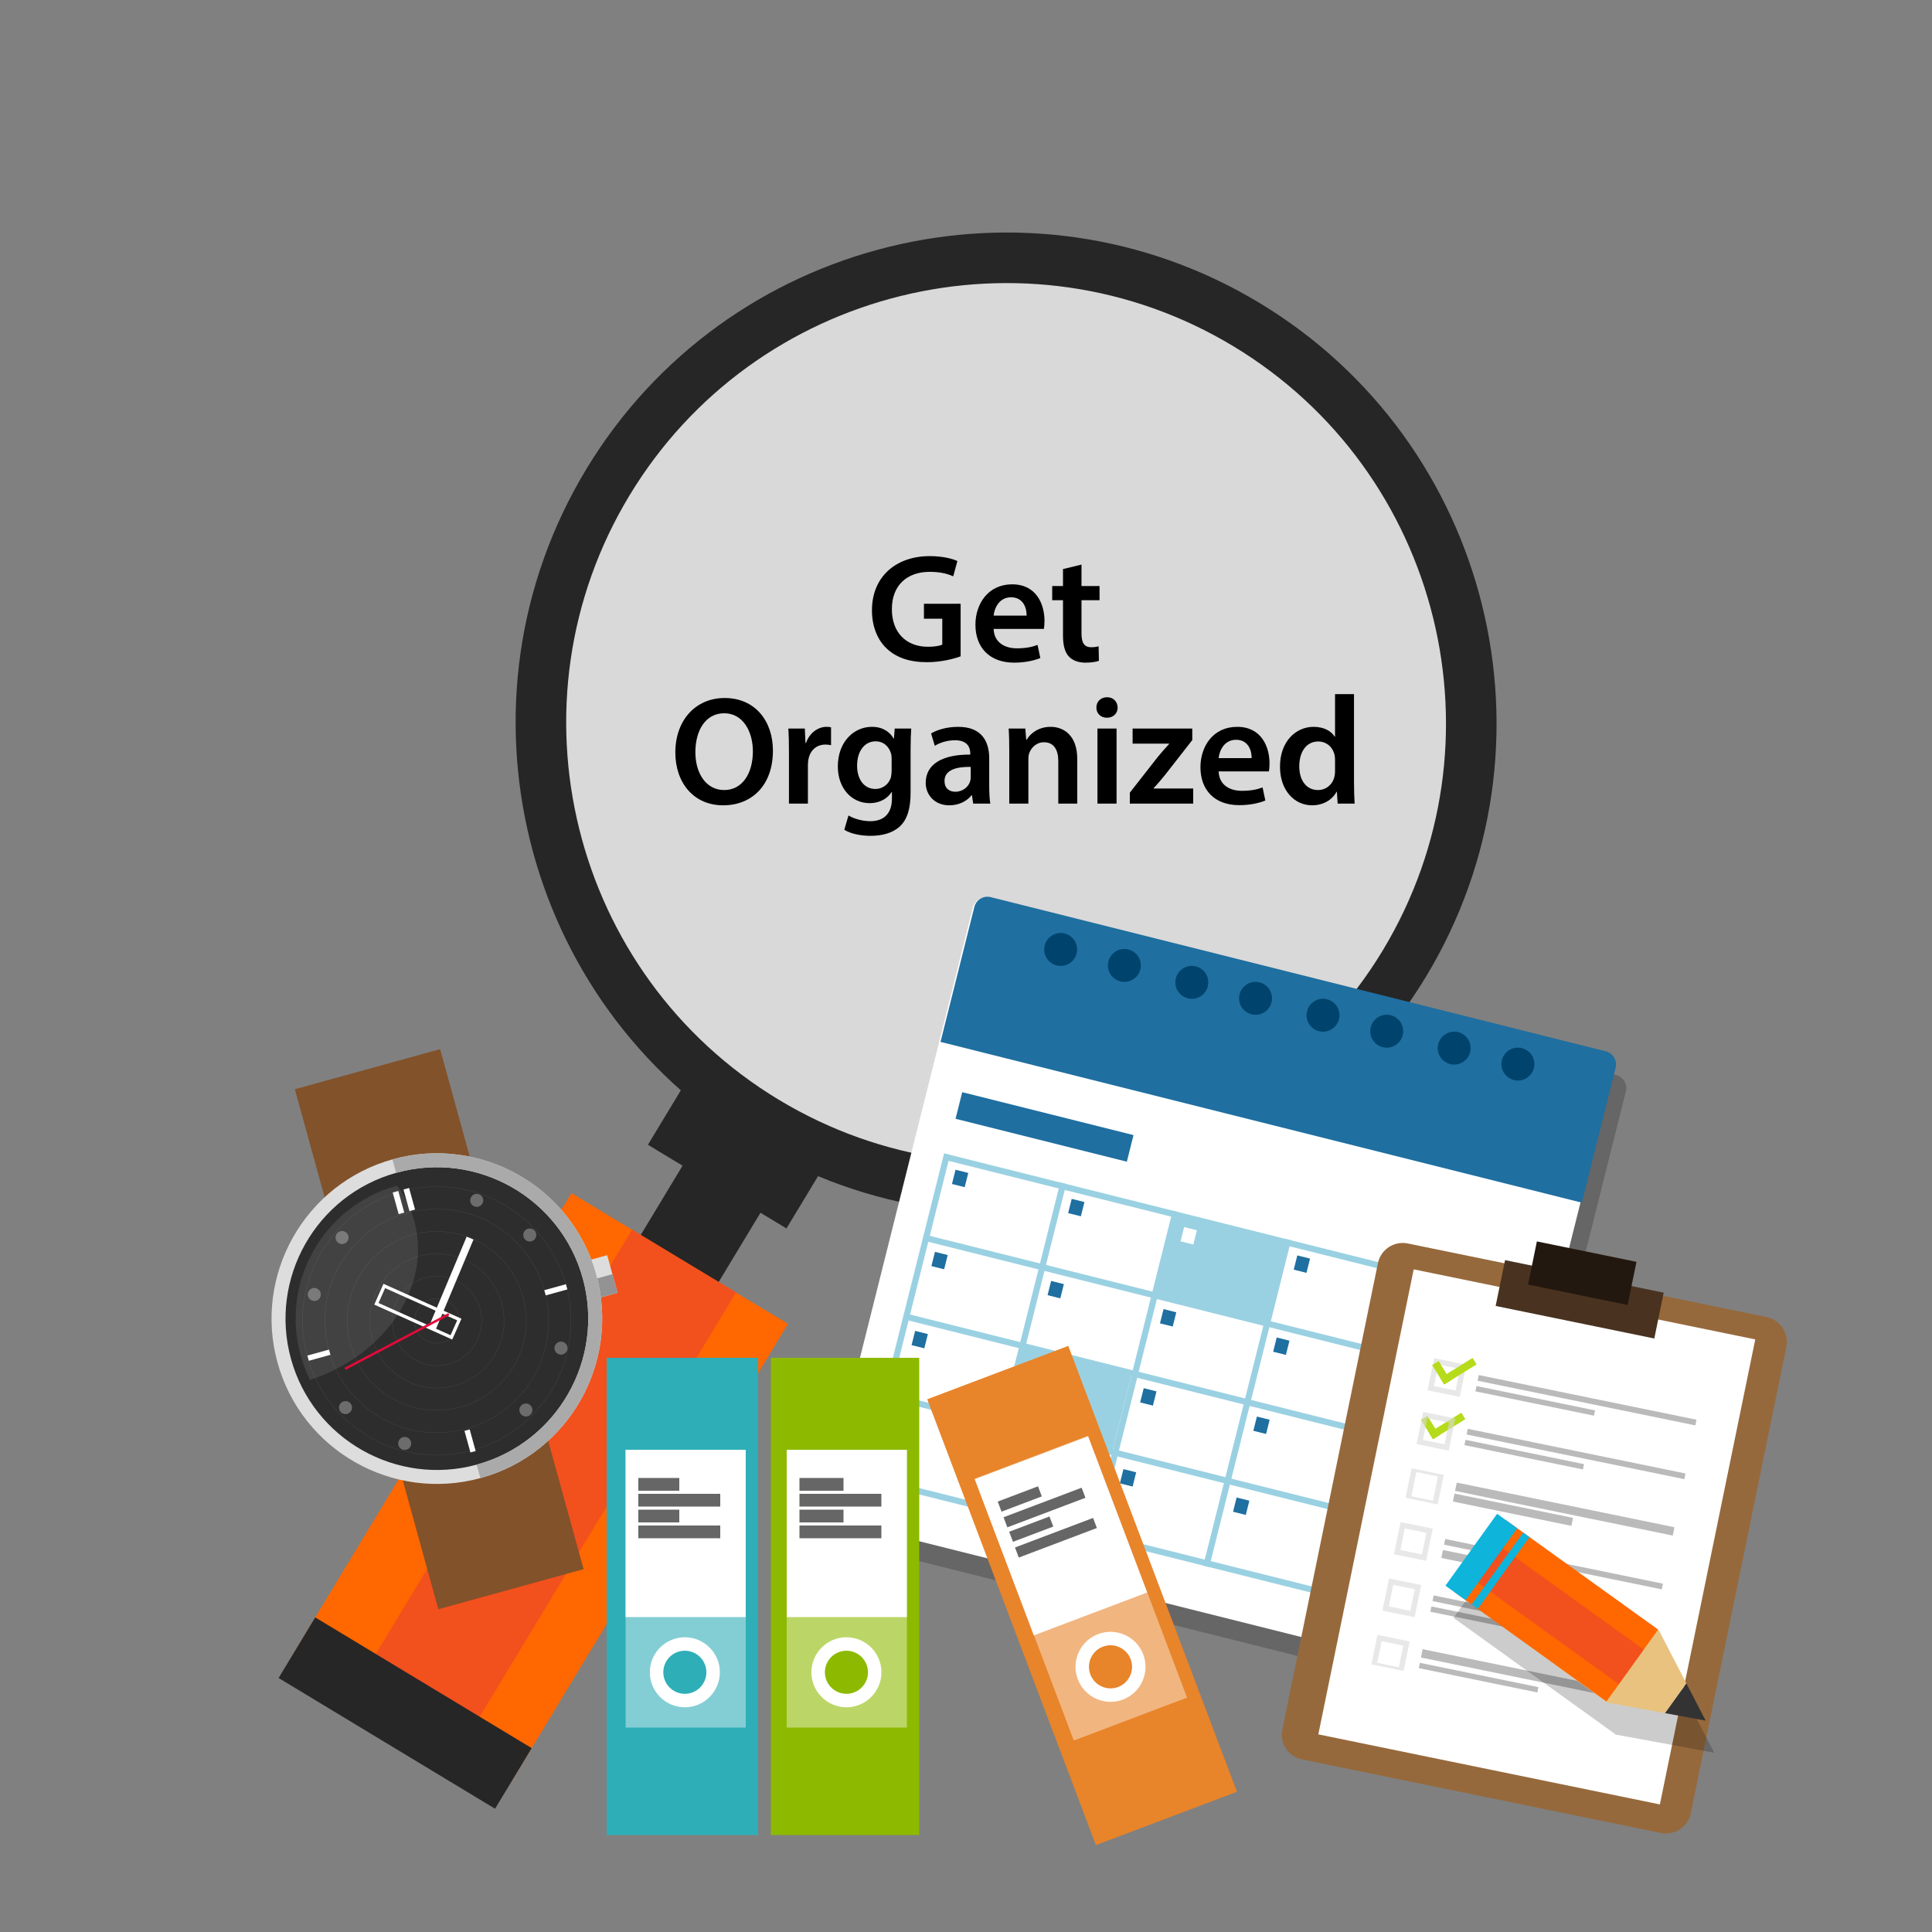
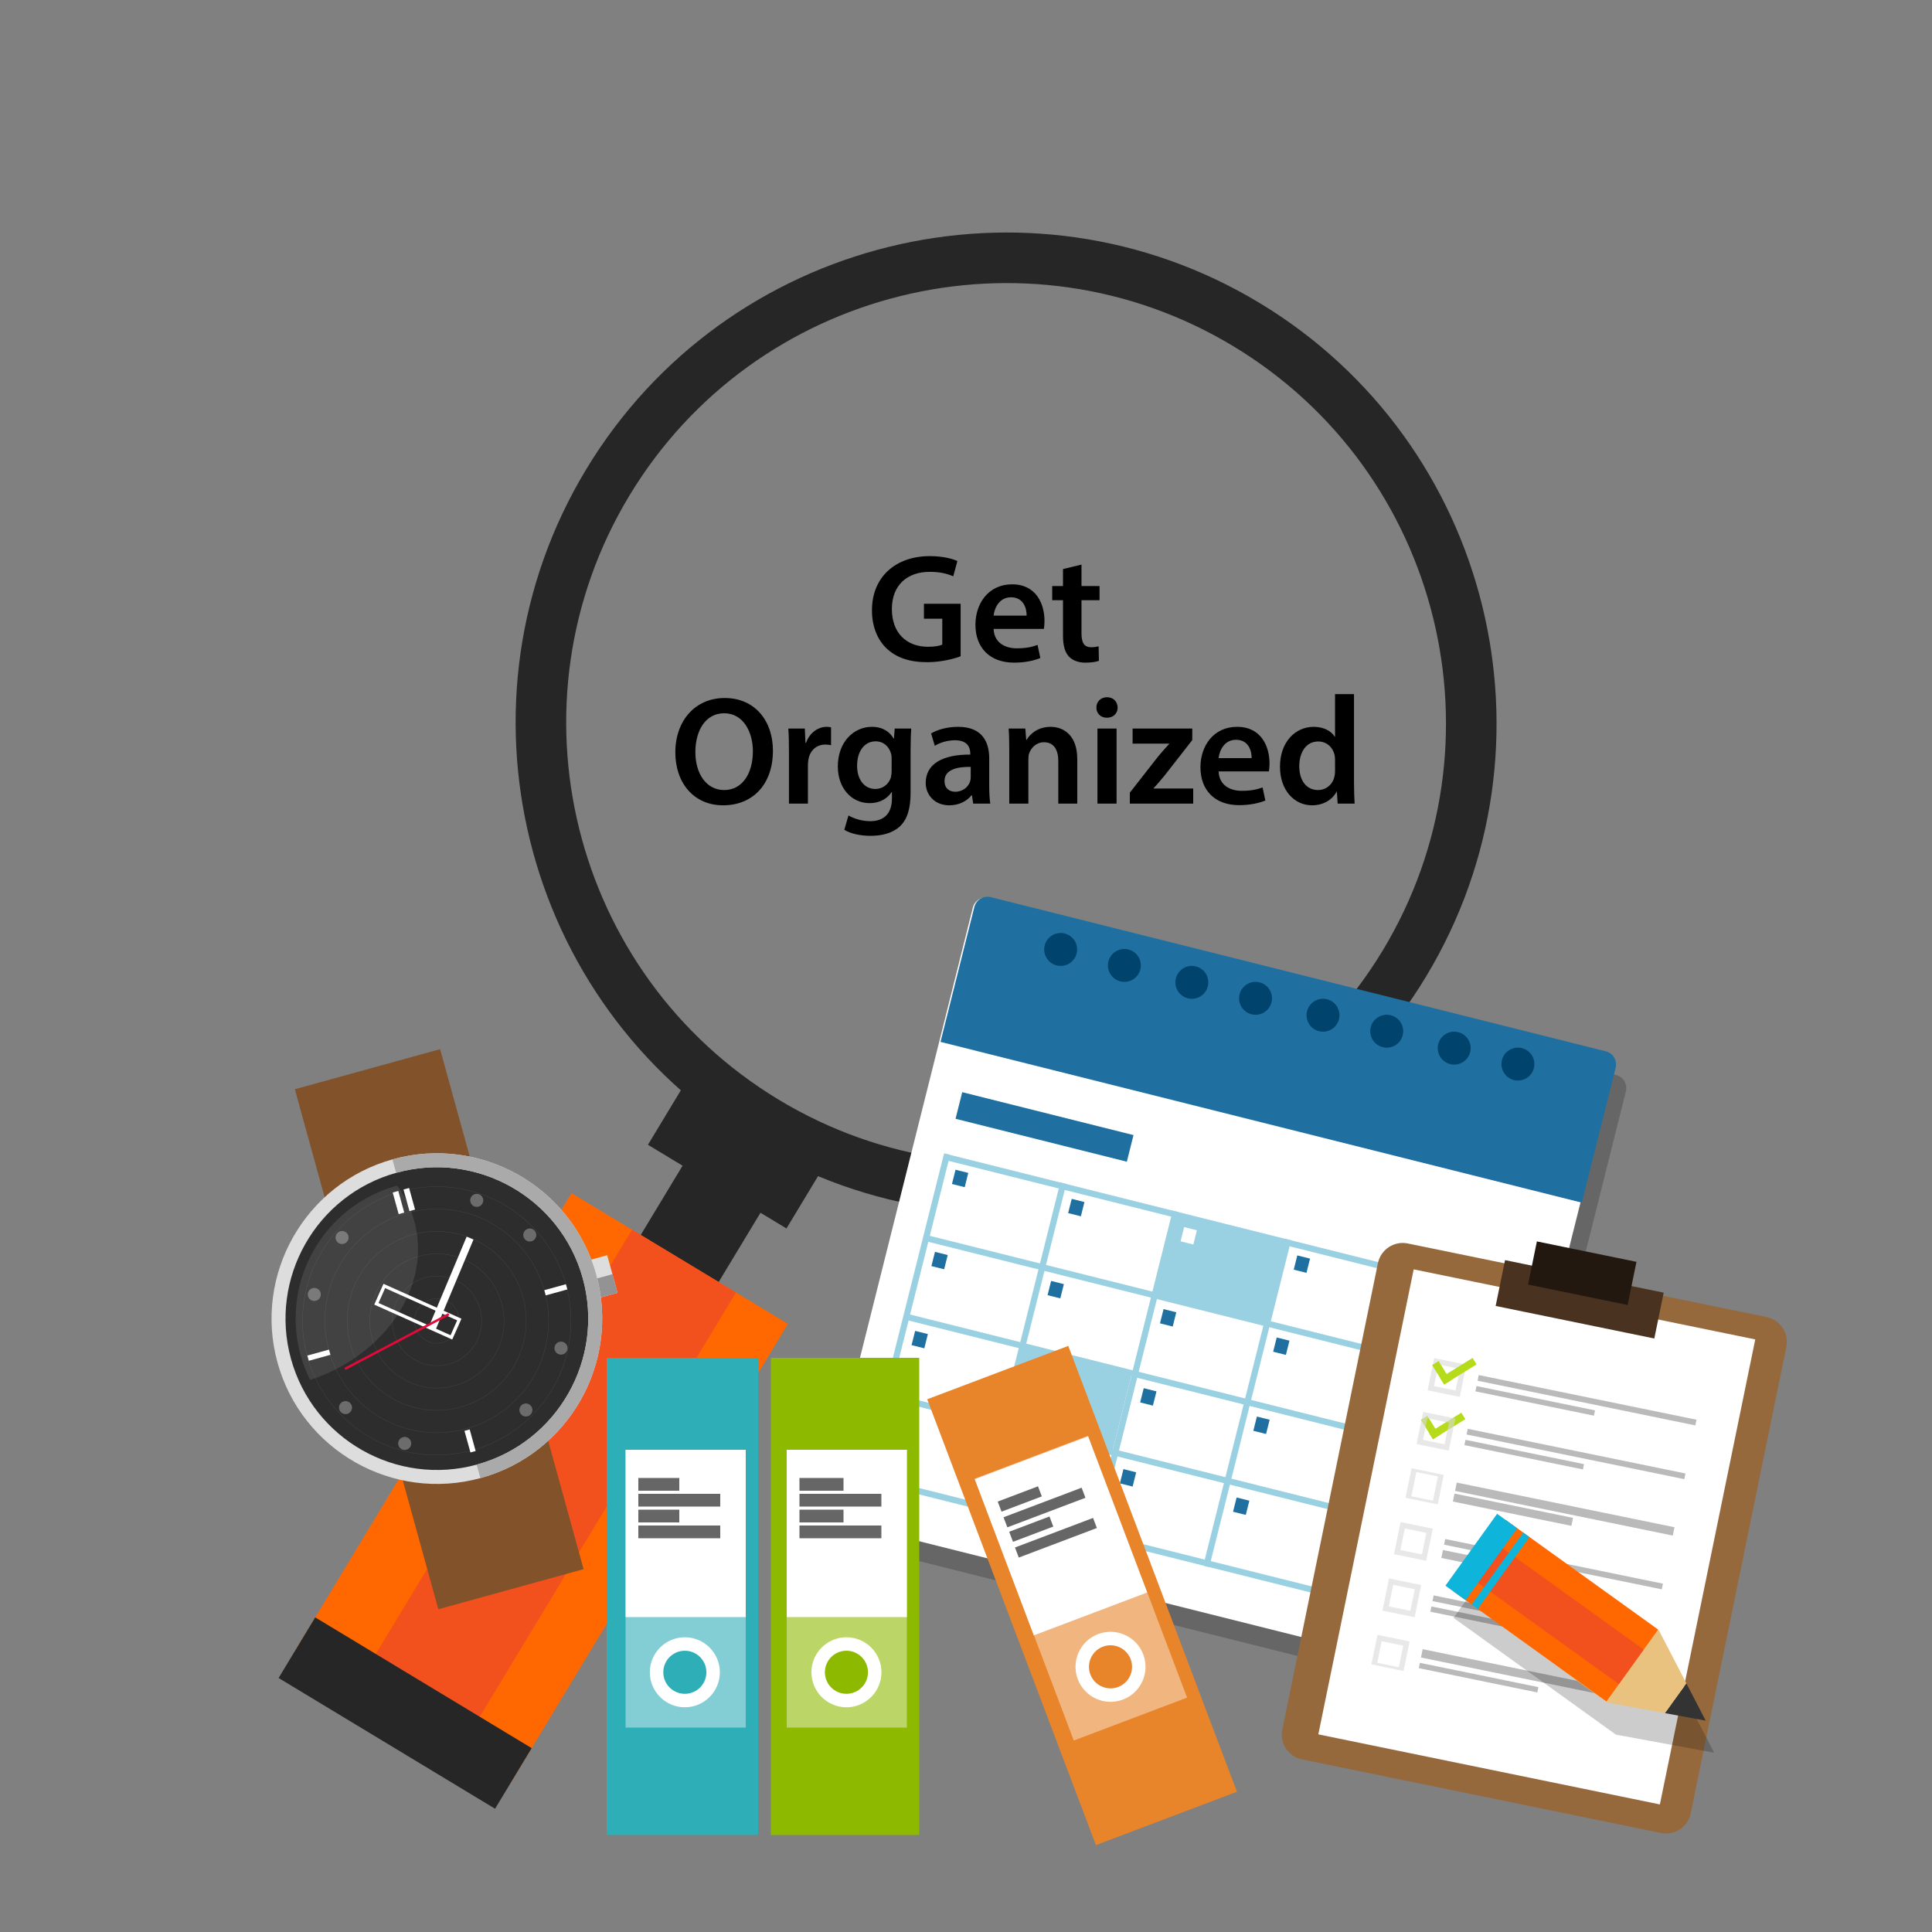
<svg xmlns="http://www.w3.org/2000/svg" version="1.1" x="0px" y="0px" viewBox="0 0 5000 5000" style="enable-background:new 0 0 5000 5000;" xml:space="preserve">
  <rect x="0" y="0" width="5000" height="5000" fill="#808080" stroke="none" />
  <g id="objects">
-     <circle style="opacity:0.7;fill:#FFFFFF;" cx="2603.129" cy="1882.917" r="1237.837" />
    <g>
      <g>
        <path style="fill:#262626;" d="M1947.334,2957.844c-599.249-361.922-792.294-1143.912-430.33-1743.156     c361.926-599.253,1143.914-792.295,1743.164-430.35c599.243,361.937,792.294,1143.934,430.349,1743.155     C3328.549,3126.746,2546.584,3319.787,1947.334,2957.844z M3192.48,896.378C2655.024,571.737,1953.651,744.89,1629.006,1282.37     c-324.603,537.435-151.442,1238.806,385.992,1563.455c537.479,324.643,1238.871,151.48,1563.474-385.99     C3903.117,1922.354,3729.956,1220.98,3192.48,896.378z" />
      </g>
      <polygon style="fill:#262626;" points="1115.47,4550.303 913.793,4428.484 1847.67,2882.375 2049.331,3004.199   " />
      <polygon style="fill:#262626;" points="2035.355,3179.228 1676.846,2962.684 1771.568,2805.809 2130.097,3022.374   " />
      <rect x="706.665" y="3523.54" transform="matrix(0.517 -0.856 0.856 0.517 -2619.817 3058.615)" style="fill:#FF6700;" width="1387.404" height="654.438" />
      <polygon style="fill:#F2501D;" points="1187.355,4532.557 918.477,4370.124 1635.792,3182.555 1904.67,3344.965   " />
      <polygon style="fill:#262626;" points="1281.206,4680.985 721.021,4342.628 815.762,4185.75 1375.952,4524.143   " />
    </g>
    <path style="opacity:0.2;" d="M4182.335,2782.008l-1591.747-399.024c-18.75-4.701-37.76,6.688-42.461,25.438l-87.537,349.195   L2161.747,3949.73c-4.7,18.75,6.689,37.76,25.439,42.46l1591.748,399.024c18.75,4.7,37.76-6.688,42.461-25.438l298.842-1192.113   l87.538-349.195C4212.475,2805.718,4201.085,2786.708,4182.335,2782.008z" />
    <g>
      <path style="fill:#FFFFFF;" d="M3790.873,4306.578c-4.701,18.75-23.711,30.139-42.461,25.438l-1591.748-399.024    c-18.75-4.7-30.139-23.711-25.439-42.46l386.381-1541.309c4.7-18.75,23.71-30.139,42.46-25.439l1591.748,399.025    c18.749,4.7,30.139,23.71,25.438,42.46L3790.873,4306.578z" />
      <path style="fill:#1F6FA0;" d="M4093.715,3112.465l87.538-349.195c4.7-18.75-6.689-37.76-25.438-42.46l-1591.748-399.025    c-18.75-4.7-37.76,6.689-42.46,25.439l-87.538,349.195L4093.715,3112.465z" />
      <rect x="2668.13" y="2688.498" transform="matrix(0.243 -0.97 0.97 0.243 -783.229 4830.191)" style="fill:#1F6FA0;" width="71" height="457" />
      <rect x="3186.958" y="2413.421" transform="matrix(0.243 -0.97 0.97 0.243 -668.346 5507.272)" style="fill:#9AD1E2;" width="16" height="1537" />
      <rect x="3134.436" y="2622.938" transform="matrix(0.243 -0.97 0.97 0.243 -911.324 5614.899)" style="fill:#9AD1E2;" width="16" height="1537" />
      <rect x="3083.372" y="2826.635" transform="matrix(0.243 -0.97 0.97 0.243 -1147.556 5719.532)" style="fill:#9AD1E2;" width="16" height="1537" />
      <rect x="3032.309" y="3030.332" transform="matrix(0.243 -0.97 0.97 0.243 -1383.786 5824.167)" style="fill:#9AD1E2;" width="16" height="1537" />
      <rect x="2978.813" y="3243.729" transform="matrix(0.243 -0.97 0.97 0.243 -1631.266 5933.786)" style="fill:#9AD1E2;" width="16" height="1537" />
      <rect x="1909.451" y="3402.207" transform="matrix(0.243 -0.97 0.97 0.243 -1532.722 4856.038)" style="fill:#9AD1E2;" width="872" height="16" />
      <rect x="2210.146" y="3477.586" transform="matrix(0.243 -0.97 0.97 0.243 -1378.26 5204.758)" style="fill:#9AD1E2;" width="872" height="16" />
      <rect x="2501.143" y="3550.534" transform="matrix(0.243 -0.97 0.97 0.243 -1228.781 5542.23)" style="fill:#9AD1E2;" width="872" height="16" />
      <rect x="2792.139" y="3623.482" transform="matrix(0.243 -0.97 0.97 0.243 -1079.302 5879.703)" style="fill:#9AD1E2;" width="872" height="16" />
      <rect x="3083.135" y="3696.43" transform="matrix(0.243 -0.97 0.97 0.243 -929.823 6217.174)" style="fill:#9AD1E2;" width="872" height="16" />
      <rect x="3393.531" y="3774.24" transform="matrix(0.243 -0.97 0.97 0.243 -770.378 6577.144)" style="fill:#9AD1E2;" width="872" height="16" />
      <rect x="3052.773" y="3135.461" transform="matrix(0.243 -0.97 0.97 0.243 -789.639 5550.898)" style="fill:#9AD1E2;" width="219" height="291.999" />
      <rect x="2652.368" y="3478.391" transform="matrix(0.243 -0.97 0.97 0.243 -1425.312 5422.07)" style="fill:#9AD1E2;" width="219" height="292" />
      <rect x="2466.14" y="3033.374" transform="matrix(0.243 -0.97 0.97 0.243 -1077.975 4719.18)" style="fill:#1F6FA0;" width="38" height="34" />
      <rect x="2412.889" y="3245.801" transform="matrix(0.243 -0.97 0.97 0.243 -1324.284 4828.405)" style="fill:#1F6FA0;" width="38" height="34" />
      <rect x="2361.582" y="3450.468" transform="matrix(0.243 -0.97 0.97 0.243 -1561.683 4933.431)" style="fill:#1F6FA0;" width="38" height="34" />
      <rect x="2309.059" y="3659.985" transform="matrix(0.243 -0.97 0.97 0.243 -1804.623 5041.173)" style="fill:#1F6FA0;" width="38" height="34" />
      <rect x="2766.836" y="3108.753" transform="matrix(0.243 -0.97 0.97 0.243 -923.514 5067.9)" style="fill:#1F6FA0;" width="38" height="34" />
      <rect x="2713.584" y="3321.18" transform="matrix(0.243 -0.97 0.97 0.243 -1169.868 5177.019)" style="fill:#1F6FA0;" width="38" height="34" />
      <rect x="2662.278" y="3525.847" transform="matrix(0.243 -0.97 0.97 0.243 -1407.222 5282.151)" style="fill:#FFFFFF;" width="38" height="34" />
      <rect x="2609.755" y="3735.364" transform="matrix(0.243 -0.97 0.97 0.243 -1650.197 5389.788)" style="fill:#1F6FA0;" width="38" height="34" />
      <rect x="3057.832" y="3181.701" transform="matrix(0.243 -0.97 0.97 0.243 -773.975 5405.478)" style="fill:#FFFFFF;" width="38" height="33.999" />
      <rect x="3004.58" y="3394.128" transform="matrix(0.243 -0.97 0.97 0.243 -1020.39 5514.49)" style="fill:#1F6FA0;" width="38" height="34" />
      <rect x="2953.274" y="3598.795" transform="matrix(0.243 -0.97 0.97 0.243 -1257.745 5619.623)" style="fill:#1F6FA0;" width="38" height="34" />
      <rect x="2900.751" y="3808.311" transform="matrix(0.243 -0.97 0.97 0.243 -1500.724 5727.246)" style="fill:#1F6FA0;" width="38" height="34" />
      <rect x="3350.768" y="3255.135" transform="matrix(0.243 -0.97 0.97 0.243 -623.555 5745.103)" style="fill:#1F6FA0;" width="38" height="34" />
      <rect x="3297.516" y="3467.562" transform="matrix(0.243 -0.97 0.97 0.243 -869.918 5854.208)" style="fill:#1F6FA0;" width="38" height="34" />
      <rect x="3246.209" y="3672.229" transform="matrix(0.243 -0.97 0.97 0.243 -1107.271 5959.343)" style="fill:#1F6FA0;" width="38" height="34" />
      <rect x="3193.687" y="3881.746" transform="matrix(0.243 -0.97 0.97 0.243 -1350.25 6066.967)" style="fill:#1F6FA0;" width="38" height="34" />
      <rect x="3641.764" y="3328.083" transform="matrix(0.243 -0.97 0.97 0.243 -474.085 6082.564)" style="fill:#1F6FA0;" width="38" height="34" />
      <rect x="3588.512" y="3540.51" transform="matrix(0.243 -0.97 0.97 0.243 -720.431 6191.694)" style="fill:#1F6FA0;" width="38" height="34" />
      <rect x="3537.206" y="3745.177" transform="matrix(0.243 -0.97 0.97 0.243 -957.786 6296.828)" style="fill:#1F6FA0;" width="38" height="34" />
      <rect x="3484.683" y="3954.694" transform="matrix(0.243 -0.97 0.97 0.243 -1200.773 6404.439)" style="fill:#1F6FA0;" width="38" height="34" />
      <g>
        <path style="fill:#00446D;" d="M2786.303,2467.563c-5.725,22.834-28.875,36.705-51.71,30.98     c-22.835-5.724-36.706-28.875-30.981-51.71s28.875-36.705,51.711-30.981C2778.156,2421.576,2792.027,2444.728,2786.303,2467.563z     " />
        <path style="fill:#00446D;" d="M2951.201,2508.899c-5.725,22.835-28.876,36.705-51.711,30.981     c-22.835-5.725-36.705-28.876-30.981-51.711c5.725-22.834,28.876-36.705,51.711-30.981     C2943.055,2462.914,2956.925,2486.065,2951.201,2508.899z" />
        <path style="fill:#00446D;" d="M3125.798,2552.668c-5.724,22.835-28.875,36.705-51.71,30.981     c-22.835-5.725-36.705-28.876-30.98-51.71c5.724-22.835,28.875-36.706,51.709-30.981     C3117.652,2506.682,3131.522,2529.834,3125.798,2552.668z" />
        <path style="fill:#00446D;" d="M3290.695,2594.006c-5.724,22.834-28.875,36.705-51.71,30.98s-36.705-28.876-30.981-51.711     c5.725-22.834,28.876-36.705,51.711-30.98S3296.42,2571.171,3290.695,2594.006z" />
        <path style="fill:#00446D;" d="M3465.293,2637.773c-5.724,22.835-28.875,36.706-51.71,30.981s-36.705-28.876-30.981-51.71     c5.725-22.835,28.875-36.706,51.711-30.981S3471.018,2614.939,3465.293,2637.773z" />
        <path style="fill:#00446D;" d="M3630.191,2679.111c-5.725,22.834-28.875,36.705-51.711,30.98s-36.705-28.875-30.98-51.71     c5.724-22.835,28.875-36.706,51.71-30.981S3635.915,2656.276,3630.191,2679.111z" />
        <path style="fill:#00446D;" d="M3804.789,2722.88c-5.725,22.835-28.875,36.705-51.711,30.981     c-22.836-5.725-36.705-28.877-30.98-51.711c5.724-22.834,28.875-36.705,51.71-30.98     C3796.643,2676.894,3810.513,2700.045,3804.789,2722.88z" />
        <path style="fill:#00446D;" d="M3969.686,2764.217c-5.724,22.834-28.875,36.705-51.71,30.98     c-22.835-5.724-36.705-28.875-30.981-51.71c5.725-22.834,28.875-36.705,51.711-30.98     C3961.541,2718.23,3975.41,2741.383,3969.686,2764.217z" />
      </g>
    </g>
    <g>
      <rect x="1570" y="3514" style="fill:#2EAEB7;" width="392" height="1235" />
      <rect x="1619" y="3752" style="opacity:0.4;fill:#FFFFFF;" width="311" height="719" />
      <rect x="1619" y="3752" style="fill:#FFFFFF;" width="311" height="433" />
      <rect x="1652" y="3825" style="fill:#666666;" width="106" height="33" />
      <rect x="1652" y="3866" style="fill:#666666;" width="212" height="33" />
      <rect x="1652" y="3907" style="fill:#666666;" width="106" height="33" />
      <rect x="1652" y="3948" style="fill:#666666;" width="212" height="33" />
      <g>
        <path style="fill:#2EAEB7;" d="M1845.553,4327.828c0,40.416-32.762,73.183-73.182,73.183s-73.191-32.767-73.191-73.183     c0-40.42,32.771-73.19,73.191-73.19S1845.553,4287.408,1845.553,4327.828z" />
        <path style="fill:#FFFFFF;" d="M1772.371,4418.438c-49.971,0-90.613-40.647-90.613-90.609c0-49.966,40.643-90.613,90.613-90.613     c49.961,0,90.613,40.647,90.613,90.613C1862.984,4377.79,1822.332,4418.438,1772.371,4418.438z M1772.371,4272.065     c-30.75,0-55.768,25.013-55.768,55.763c0,30.742,25.018,55.759,55.768,55.759c30.742,0,55.758-25.017,55.758-55.759     C1828.129,4297.078,1803.113,4272.065,1772.371,4272.065z" />
      </g>
    </g>
    <g>
      <rect x="1995" y="3514" style="fill:#8DBA00;" width="384" height="1235" />
      <rect x="2036" y="3752" style="opacity:0.4;fill:#FFFFFF;" width="311" height="719" />
      <rect x="2036" y="3752" style="fill:#FFFFFF;" width="311" height="433" />
      <rect x="2069" y="3825" style="fill:#666666;" width="114" height="33" />
      <rect x="2069" y="3866" style="fill:#666666;" width="212" height="33" />
      <rect x="2069" y="3907" style="fill:#666666;" width="114" height="33" />
      <rect x="2069" y="3948" style="fill:#666666;" width="212" height="33" />
      <g>
        <path style="fill:#8DBA00;" d="M2263.766,4327.828c0,40.416-32.771,73.183-73.191,73.183s-73.189-32.767-73.189-73.183     c0-40.42,32.77-73.19,73.189-73.19S2263.766,4287.408,2263.766,4327.828z" />
        <path style="fill:#FFFFFF;" d="M2190.574,4418.438c-49.969,0-90.613-40.647-90.613-90.609c0-49.966,40.645-90.613,90.613-90.613     c49.963,0,90.613,40.647,90.613,90.613C2281.188,4377.79,2240.537,4418.438,2190.574,4418.438z M2190.574,4272.065     c-30.742,0-55.766,25.013-55.766,55.763c0,30.742,25.023,55.759,55.766,55.759s55.76-25.017,55.76-55.759     C2246.334,4297.078,2221.316,4272.065,2190.574,4272.065z" />
      </g>
    </g>
    <g>
      <polygon style="fill:#E8842A;" points="3201.271,4637.063 2836.207,4775.182 2399.637,3621.299 2764.709,3483.175   " />
      <rect x="2640.725" y="3749.2" transform="matrix(0.935 -0.354 0.354 0.935 -1273.983 1256.03)" style="opacity:0.4;fill:#FFFFFF;" width="313.65" height="724.892" />
      <polygon style="fill:#FFFFFF;" points="2968.902,4121.345 2675.533,4232.336 2522.613,3828.146 2815.973,3717.158   " />
      <rect x="2583.669" y="3866.893" transform="matrix(0.935 -0.354 0.354 0.935 -1202.531 1185.134)" style="fill:#666666;" width="111.518" height="27.879" />
      <polygon style="fill:#666666;" points="2809.098,3876.259 2607.008,3952.719 2597.137,3926.64 2799.236,3850.18   " />
      <rect x="2613.264" y="3945.123" transform="matrix(0.935 -0.354 0.354 0.935 -1228.215 1200.549)" style="fill:#666666;" width="111.52" height="27.881" />
      <polygon style="fill:#666666;" points="2838.699,3954.487 2636.6,4030.947 2626.738,4004.868 2828.83,3928.412   " />
      <g>
        <path style="fill:#E8842A;" d="M2942.463,4287.844c14.301,37.801-4.75,80.045-42.551,94.346     c-37.801,14.302-80.051-4.751-94.352-42.552s4.752-80.045,42.553-94.35C2885.922,4230.986,2928.162,4250.039,2942.463,4287.844z" />
        <path style="fill:#FFFFFF;" d="M2906.076,4398.487c-46.729,17.683-99.133-5.949-116.813-52.685     c-17.678-46.732,5.949-99.13,52.686-116.813c46.734-17.683,99.133,5.949,116.811,52.685     C2976.439,4328.407,2952.805,4380.809,2906.076,4398.487z M2854.277,4261.585c-28.754,10.884-43.303,43.127-32.42,71.889     c10.885,28.754,43.127,43.303,71.889,32.419c28.754-10.88,43.295-43.127,32.42-71.881     C2915.283,4265.25,2883.039,4250.705,2854.277,4261.585z" />
      </g>
    </g>
    <g>
      <rect x="1492.617" y="3258.914" transform="matrix(0.964 -0.266 0.266 0.964 -824.957 528.869)" style="fill:#DDDDDD;" width="94" height="101" />
      <rect x="1499.401" y="3308.995" transform="matrix(0.964 -0.266 0.266 0.964 -831.252 531.559)" style="fill:#939393;" width="94" height="50" />
      <rect x="941.783" y="2741.782" transform="matrix(0.964 -0.266 0.266 0.964 -874.154 426.394)" style="fill:#82522A;" width="390" height="1396" />
      <ellipse transform="matrix(0.707 -0.707 0.707 0.707 -2081.88 1799.003)" style="fill:#2D2D2D;" cx="1130.649" cy="3412.554" rx="409.788" ry="409.788" />
      <path style="fill:#DDDDDD;" d="M1244.479,3825.001c-227.426,62.767-463.513-71.198-526.278-298.618    c-62.766-227.425,71.193-463.509,298.619-526.275c227.419-62.764,463.511,71.191,526.276,298.616    C1605.861,3526.144,1471.898,3762.236,1244.479,3825.001z M1026.438,3034.961c-208.208,57.463-330.845,273.595-273.382,481.803    c57.463,208.209,273.596,330.847,481.804,273.385c208.208-57.463,330.844-273.598,273.382-481.806    C1450.778,3100.135,1234.646,2977.498,1026.438,3034.961z" />
      <path style="fill:#AAAAAA;" d="M1016.76,3000.124c-0.388,0.107-0.252,0.098-1.216,0.364l9.62,34.854    c0.964-0.266,0.828-0.259,1.215-0.365c208.208-57.463,424.369,65.165,481.832,273.374    c57.463,208.208-65.218,424.354-273.426,481.816c-0.388,0.107-0.252,0.04-1.218,0.298l9.619,34.855    c0.966-0.259,0.845-0.196,1.232-0.304c227.42-62.765,361.383-298.857,298.618-526.277    C1480.271,3071.314,1244.18,2937.359,1016.76,3000.124z" />
      <path style="opacity:0.1;fill:#FFFFFF;" d="M777.976,3507.383c6.198,22.457,14.475,43.763,24.445,63.883    c196.008-64.051,315.822-244.438,269.578-411.998c-9.223-33.419-24.428-63.852-44.373-90.86c-0.224,0.062-0.446,0.108-0.665,0.169    C837.032,3120.994,725.558,3317.451,777.976,3507.383z" />
      <g style="opacity:0.1;">
        <g>
          <ellipse transform="matrix(0.707 -0.707 0.707 0.707 -2086.087 1800.835)" style="fill:none;stroke:#FFFFFF;stroke-miterlimit:10;" cx="1130.757" cy="3418.547" rx="347.396" ry="347.396" />
          <ellipse transform="matrix(0.707 -0.707 0.707 0.707 -2086.087 1800.835)" style="fill:none;stroke:#FFFFFF;stroke-miterlimit:10;" cx="1130.757" cy="3418.547" rx="289.549" ry="289.55" />
          <ellipse transform="matrix(0.707 -0.707 0.707 0.707 -2086.087 1800.835)" style="fill:none;stroke:#FFFFFF;stroke-miterlimit:10;" cx="1130.757" cy="3418.547" rx="231.543" ry="231.542" />
          <path style="fill:none;stroke:#FFFFFF;stroke-miterlimit:10;" d="M1298.194,3372.337      c-25.543-92.55-121.099-146.771-213.648-121.229c-92.548,25.543-146.77,121.101-121.227,213.65      c25.542,92.548,121.1,146.77,213.648,121.228C1269.517,3560.442,1323.736,3464.885,1298.194,3372.337z" />
          <path style="fill:none;stroke:#FFFFFF;stroke-miterlimit:10;" d="M1161.578,3530.224      c-61.641,17.013-125.486-19.214-142.498-80.854c-17.013-61.643,19.214-125.488,80.855-142.5      c61.643-17.013,125.488,19.214,142.5,80.856C1259.447,3449.366,1223.221,3513.211,1161.578,3530.224z" />
          <path style="fill:none;stroke:#FFFFFF;stroke-miterlimit:10;" d="M1186.518,3403.158c-8.527-30.899-40.243-48.902-71.15-40.372      c-30.905,8.529-48.897,40.251-40.37,71.149c8.529,30.906,40.243,48.9,71.148,40.371      C1177.053,3465.776,1195.047,3434.063,1186.518,3403.158z" />
        </g>
      </g>
      <rect x="1209.595" y="3699.969" transform="matrix(0.964 -0.266 0.266 0.964 -948.181 458.028)" style="fill:#FFFFFF;" width="14" height="58" />
      <rect x="1023.788" y="3083.036" transform="matrix(0.964 -0.266 0.266 0.964 -790.711 386.483)" style="fill:#FFFFFF;" width="15" height="58" />
      <rect x="1051.743" y="3075.321" transform="matrix(0.964 -0.266 0.266 0.964 -787.652 393.641)" style="fill:#FFFFFF;" width="15" height="58" />
      <rect x="1409.534" y="3330.829" transform="matrix(0.964 -0.266 0.266 0.964 -836.128 502.975)" style="fill:#FFFFFF;" width="58" height="14.001" />
      <rect x="796.455" y="3500.031" transform="matrix(0.964 -0.266 0.266 0.964 -903.294 346.007)" style="fill:#FFFFFF;" width="58" height="14" />
      <path style="opacity:0.3;fill:#FFFFFF;" d="M829.674,3345.582c2.478,8.979-2.796,18.273-11.775,20.752    c-8.986,2.48-18.281-2.794-20.759-11.773c-2.48-8.986,2.796-18.272,11.782-20.753    C817.901,3331.33,827.194,3336.596,829.674,3345.582z" />
      <path style="opacity:0.3;fill:#FFFFFF;" d="M901.532,3198.219c2.478,8.979-2.796,18.273-11.775,20.752    c-8.986,2.48-18.281-2.794-20.759-11.772c-2.48-8.986,2.796-18.273,11.782-20.754    C889.759,3183.967,899.052,3189.232,901.532,3198.219z" />
      <path style="opacity:0.3;fill:#FFFFFF;" d="M1250.076,3102.025c-2.479-8.98-11.771-14.253-20.751-11.774    c-8.984,2.479-14.259,11.772-11.78,20.753c2.479,8.984,11.772,14.253,20.757,11.773    C1247.282,3120.299,1252.556,3111.01,1250.076,3102.025z" />
      <path style="opacity:0.3;fill:#FFFFFF;" d="M1387.345,3191.673c-2.478-8.979-11.771-14.253-20.751-11.774    c-8.984,2.479-14.259,11.773-11.78,20.753c2.479,8.984,11.772,14.253,20.757,11.772    C1384.551,3209.945,1389.824,3200.657,1387.345,3191.673z" />
      <path style="opacity:0.3;fill:#FFFFFF;" d="M1377.303,3644.557c2.478,8.979-2.796,18.273-11.775,20.751    c-8.986,2.48-18.28-2.794-20.759-11.772c-2.48-8.986,2.796-18.273,11.782-20.754    C1365.529,3630.304,1374.822,3635.57,1377.303,3644.557z" />
      <path style="opacity:0.3;fill:#FFFFFF;" d="M1468.147,3484.45c2.478,8.979-2.794,18.272-11.774,20.751    c-8.984,2.479-18.279-2.794-20.757-11.773c-2.48-8.986,2.796-18.273,11.78-20.752    C1456.377,3470.197,1465.667,3475.464,1468.147,3484.45z" />
      <path style="opacity:0.3;fill:#FFFFFF;" d="M910.477,3638.359c-2.478-8.979-11.772-14.252-20.751-11.774    c-8.986,2.479-14.261,11.774-11.782,20.753c2.479,8.986,11.772,14.253,20.759,11.773    C907.681,3656.633,912.957,3647.346,910.477,3638.359z" />
      <path style="opacity:0.3;fill:#FFFFFF;" d="M1063.612,3731.131c-2.478-8.979-11.773-14.253-20.751-11.775    c-8.986,2.48-14.26,11.775-11.782,20.754c2.48,8.986,11.772,14.253,20.759,11.773    C1060.816,3749.404,1066.092,3740.117,1063.612,3731.131z" />
      <path style="fill:#FFFFFF;" d="M1170.351,3466.688l-201.811-90.34l23.886-53.874l201.813,90.339L1170.351,3466.688z     M979.633,3372.086l186.452,83.473l17.057-38.481l-186.452-83.473L979.633,3372.086z" />
      <rect x="1040.039" y="3311.841" transform="matrix(0.387 -0.922 0.922 0.387 -2346.965 3112.748)" style="fill:#FFFFFF;" width="254.939" height="19.209" />
      <polygon style="fill:#E20A39;" points="894.28,3545.299 891.442,3539.876 1160.19,3398.387 1163.043,3403.812   " />
    </g>
    <g>
      <path style="fill:#96693C;" d="M4375.562,4693.146c-7.213,35.183-41.967,57.784-77.291,50.544l-928.832-190.4    c-35.325-7.24-58.109-41.638-50.897-76.819l247.505-1207.411c7.212-35.183,41.774-58.246,77.101-51.004l928.832,190.399    c35.324,7.241,58.3,42.099,51.088,77.28L4375.562,4693.146z" />
      <rect x="3360.976" y="3527.176" transform="matrix(0.201 -0.98 0.98 0.201 -720.385 7073.317)" style="fill:#FFFFFF;" width="1228.001" height="901.999" />
      <g>
        <rect x="4097.628" y="3337.11" transform="matrix(0.201 -0.98 0.98 0.201 -270.01 6918.245)" style="fill:#BABABA;" width="15" height="575" />
        <rect x="3964.074" y="3469.722" transform="matrix(0.201 -0.98 0.98 0.201 -378.715 6788.223)" style="fill:#BABABA;" width="14" height="313" />
      </g>
      <rect x="4025.68" y="3153.984" transform="matrix(0.201 -0.98 0.98 0.201 -29.348 6690.995)" style="fill:#493320;" width="121" height="419" />
      <rect x="4035.877" y="3164.454" transform="matrix(0.201 -0.98 0.98 0.201 42.164 6643.591)" style="fill:#231810;" width="114" height="263" />
      <g style="opacity:0.6;">
        <path style="fill:#D8D8D8;" d="M3711.653,3514.858l-17.069,83.269l83.268,17.069l17.069-83.27L3711.653,3514.858z      M3766.948,3598.67l-55.839-11.446l11.447-55.839l55.839,11.446L3766.948,3598.67z" />
      </g>
      <g>
        <polygon style="fill:#B6DB1B;" points="3754.305,3572.65 3737.529,3583.05 3706.362,3532.749 3723.125,3522.346    " />
        <polygon style="fill:#B6DB1B;" points="3737.529,3583.05 3727.143,3566.274 3810.981,3514.321 3821.367,3531.086    " />
      </g>
      <g>
        <polygon style="fill:#B6DB1B;" points="3725.257,3714.355 3708.484,3724.741 3677.314,3674.455 3694.075,3664.059    " />
        <polygon style="fill:#B6DB1B;" points="3708.484,3724.741 3698.092,3707.994 3781.934,3656.027 3792.318,3672.794    " />
      </g>
      <g>
        <rect x="4069.113" y="3476.217" transform="matrix(0.201 -0.98 0.98 0.201 -429.074 7001.482)" style="fill:#BABABA;" width="15" height="574.999" />
        <rect x="3935.558" y="3608.829" transform="matrix(0.201 -0.98 0.98 0.201 -537.785 6871.452)" style="fill:#BABABA;" width="14" height="313" />
      </g>
      <g style="opacity:0.6;">
        <path style="fill:#D8D8D8;" d="M3683.137,3653.966l-17.068,83.268l83.269,17.07l17.069-83.269L3683.137,3653.966z      M3738.434,3737.777l-55.839-11.446l11.445-55.839l55.839,11.446L3738.434,3737.777z" />
      </g>
      <g>
        <rect x="4036.394" y="3618.753" transform="matrix(0.201 -0.98 0.98 0.201 -592.057 7086.771)" style="fill:#BABABA;" width="22" height="575" />
        <rect x="3902.84" y="3751.366" transform="matrix(0.201 -0.98 0.98 0.201 -700.771 6956.739)" style="fill:#BABABA;" width="21" height="313" />
      </g>
      <g style="opacity:0.6;">
        <path style="fill:#D8D8D8;" d="M3653.216,3799.932l-15.663,76.41l83.268,17.069l15.664-76.411L3653.216,3799.932z      M3708.513,3883.742l-55.84-11.446l12.853-62.696l55.838,11.446L3708.513,3883.742z" />
      </g>
      <g>
        <rect x="4010.677" y="3761.289" transform="matrix(0.201 -0.98 0.98 0.201 -755.035 7172.07)" style="fill:#BABABA;" width="15" height="575" />
        <rect x="3872.919" y="3897.33" transform="matrix(0.201 -0.98 0.98 0.201 -867.663 7044.098)" style="fill:#BABABA;" width="21" height="313" />
      </g>
      <g style="opacity:0.6;">
        <path style="fill:#D8D8D8;" d="M3624.7,3939.038l-17.068,83.27l83.268,17.068l17.069-83.269L3624.7,3939.038z M3679.996,4022.85     l-55.839-11.446l11.446-55.84l55.84,11.447L3679.996,4022.85z" />
      </g>
      <g>
        <rect x="3980.755" y="3907.253" transform="matrix(0.201 -0.98 0.98 0.201 -921.94 7259.41)" style="fill:#BABABA;" width="15" height="575" />
        <rect x="3847.201" y="4039.866" transform="matrix(0.201 -0.98 0.98 0.201 -1030.648 7129.385)" style="fill:#BABABA;" width="14" height="313" />
      </g>
      <g style="opacity:0.6;">
        <path style="fill:#D8D8D8;" d="M3594.779,4085.003l-17.068,83.269l83.269,17.069l17.069-83.269L3594.779,4085.003z      M3650.076,4168.815l-55.84-11.447l11.446-55.839l55.84,11.445L3650.076,4168.815z" />
      </g>
      <g>
        <rect x="3948.037" y="4049.79" transform="matrix(0.201 -0.98 0.98 0.201 -1084.928 7344.693)" style="fill:#BABABA;" width="22" height="575" />
        <rect x="3817.28" y="4185.832" transform="matrix(0.201 -0.98 0.98 0.201 -1197.564 7216.709)" style="fill:#BABABA;" width="14" height="312.999" />
      </g>
      <g style="opacity:0.6;">
        <path style="fill:#D8D8D8;" d="M3564.859,4230.968l-15.664,76.411l83.269,17.068l15.663-76.411L3564.859,4230.968z      M3620.154,4314.779l-55.839-11.446l11.446-55.839l55.84,11.446L3620.154,4314.779z" />
      </g>
    </g>
    <g>
      <path d="M2486.104,1698.578c-17.158,6.385-50.675,15.163-86.586,15.163c-45.488,0-79.803-11.571-105.34-35.912    c-23.941-22.743-37.906-58.255-37.507-98.954c0-84.99,60.649-139.655,149.629-139.655c33.119,0,59.055,6.784,71.424,12.769    l-10.773,39.503c-14.763-6.385-32.719-11.572-61.049-11.572c-57.458,0-97.758,33.916-97.758,96.562    c0,61.05,37.507,97.359,93.369,97.359c17.556,0,30.724-2.395,37.108-5.586v-67.035h-47.482v-38.704h94.965V1698.578z" />
      <path d="M2571.479,1627.555c1.197,35.112,28.729,50.274,59.852,50.274c22.744,0,39.104-3.191,53.867-8.778l7.182,33.916    c-16.758,6.783-39.9,11.971-67.832,11.971c-63.044,0-100.152-38.704-100.152-98.157c0-53.868,32.719-104.542,94.965-104.542    c63.045,0,83.793,51.872,83.793,94.566c0,9.177-0.798,16.359-1.596,20.749H2571.479z M2656.867,1593.239    c0.398-17.956-7.582-47.483-40.301-47.483c-30.324,0-43.093,27.532-45.088,47.483H2656.867z" />
      <path d="M2798.906,1461.166v55.463h46.686v36.709h-46.686v85.787c0,23.542,6.385,35.912,25.139,35.912    c8.379,0,14.764-1.197,19.152-2.394l0.798,37.508c-7.183,2.793-19.95,4.788-35.513,4.788c-17.955,0-33.117-5.985-42.295-15.961    c-10.373-11.172-15.162-28.728-15.162-54.265v-91.374h-27.932v-36.709h27.932v-43.892L2798.906,1461.166z" />
      <path d="M2000.317,1942.49c0,90.177-54.665,141.65-128.881,141.65c-75.813,0-123.694-57.856-123.694-136.861    c0-82.596,51.872-140.852,127.684-140.852C1954.032,1806.427,2000.317,1865.879,2000.317,1942.49z M1799.614,1946.48    c0,54.665,27.532,98.157,74.615,98.157c47.482,0,74.216-43.891,74.216-100.152c0-50.674-25.138-98.556-74.216-98.556    C1825.549,1845.929,1799.614,1891.017,1799.614,1946.48z" />
      <path d="M2041.801,1948.076c0-26.334-0.399-45.088-1.595-62.645h42.694l1.595,37.107h1.596    c9.577-27.532,32.32-41.497,53.069-41.497c4.788,0,7.582,0.399,11.572,1.197v46.285c-3.99-0.797-8.379-1.596-14.365-1.596    c-23.542,0-39.502,15.162-43.892,37.108c-0.798,4.389-1.596,9.576-1.596,15.162v100.551h-49.079V1948.076z" />
      <path d="M2358.212,1885.432c-0.799,13.167-1.596,29.127-1.596,55.861v110.128c0,40.699-8.379,69.827-28.729,88.182    c-20.35,17.956-48.281,23.542-75.015,23.542c-24.738,0-51.074-5.187-67.833-15.561l10.774-37.109    c12.369,7.183,33.117,14.764,56.659,14.764c31.921,0,55.861-16.759,55.861-58.655v-16.758h-0.797    c-11.172,17.158-31.124,28.729-56.66,28.729c-48.28,0-82.595-39.901-82.595-94.964c0-63.842,41.497-102.546,88.182-102.546    c29.527,0,47.083,14.364,56.26,30.325h0.799l1.995-25.936H2358.212z M2307.537,1963.238c0-4.389-0.399-9.177-1.596-13.167    c-5.187-17.955-19.153-31.522-39.902-31.522c-27.531,0-47.881,23.941-47.881,63.443c0,33.119,16.758,59.852,47.482,59.852    c18.355,0,34.315-11.97,39.902-29.527c1.197-5.187,1.995-11.97,1.995-17.557V1963.238z" />
      <path d="M2518.608,2079.75l-3.192-21.546h-1.197c-11.971,15.162-32.32,25.936-57.458,25.936c-39.104,0-61.049-28.33-61.049-57.856    c0-49.079,43.492-73.818,115.315-73.419v-3.192c0-12.768-5.188-33.916-39.502-33.916c-19.153,0-39.104,5.985-52.271,14.365    l-9.576-31.921c14.364-8.778,39.502-17.158,70.227-17.158c62.246,0,80.201,39.501,80.201,81.797v70.226    c0,17.556,0.799,34.714,2.793,46.685H2518.608z M2512.225,1984.785c-34.715-0.798-67.833,6.784-67.833,36.31    c0,19.153,12.37,27.932,27.931,27.932c19.551,0,33.916-12.769,38.305-26.734c1.197-3.592,1.597-7.582,1.597-10.773V1984.785z" />
      <path d="M2611.969,1943.288c0-22.345-0.398-41.098-1.596-57.856h43.094l2.395,29.127h1.197    c8.379-15.162,29.525-33.516,61.847-33.516c33.916,0,69.028,21.945,69.028,83.394v115.314h-49.078v-109.729    c0-27.931-10.375-49.078-37.107-49.078c-19.553,0-33.119,13.966-38.306,28.729c-1.597,4.389-1.995,10.375-1.995,15.96v114.118    h-49.479V1943.288z" />
      <path d="M2892.467,1831.165c0,14.764-10.773,26.336-27.932,26.336c-16.359,0-27.133-11.572-27.133-26.336    c0-15.162,11.172-26.733,27.531-26.733C2881.693,1804.432,2892.067,1816.003,2892.467,1831.165z M2840.195,2079.75v-194.319    h49.479v194.319H2840.195z" />
      <path d="M2923.984,2051.421l73.02-93.369c9.976-11.971,18.355-21.547,28.729-32.72v-0.798h-94.567v-39.103h154.419v29.926    l-71.424,91.374c-9.575,11.571-18.753,22.743-28.728,33.118v0.798h102.545v39.103h-163.994V2051.421z" />
      <path d="M3153.814,1996.357c1.196,35.113,28.729,50.275,59.852,50.275c22.743,0,39.104-3.191,53.867-8.778l7.182,33.916    c-16.758,6.783-39.9,11.971-67.832,11.971c-63.044,0-100.152-38.704-100.152-98.157c0-53.868,32.719-104.542,94.965-104.542    c63.045,0,83.793,51.872,83.793,94.566c0,9.177-0.799,16.359-1.596,20.749H3153.814z M3239.203,1962.042    c0.398-17.956-7.582-47.483-40.301-47.483c-30.324,0-43.093,27.532-45.088,47.483H3239.203z" />
      <path d="M3504.139,1796.451v228.634c0,19.951,0.798,41.498,1.596,54.665h-43.891l-1.996-30.723h-0.798    c-11.571,21.546-35.112,35.112-63.442,35.112c-46.285,0-82.994-39.503-82.994-99.354c-0.4-65.039,40.3-103.743,86.983-103.743    c26.734,0,45.888,11.172,54.665,25.537h0.799v-110.128H3504.139z M3455.061,1966.431c0-3.99-0.4-8.778-1.197-12.769    c-4.389-19.153-19.951-34.714-42.296-34.714c-31.522,0-49.079,27.932-49.079,64.241c0,35.512,17.557,61.447,48.68,61.447    c19.951,0,37.508-13.566,42.297-34.714c1.195-4.389,1.596-9.177,1.596-14.364V1966.431z" />
    </g>
    <polygon style="opacity:0.2;" points="4436.315,4535.979 4386.26,4439.41 4315.67,4303.217 4312.053,4300.614 4312.059,4300.605    4242.136,4250.314 4187.313,4210.873 4187.309,4210.88 3975.113,4058.26 3963.082,4049.604 3963.08,4049.605 3929.211,4025.245    3895.432,4000.948 3761.668,4186.939 3784,4202.998 3784,4203 3814,4224.4 3814,4224.402 3814,4224.402 3843.528,4245.732    3845.371,4247.104 3845.371,4247.104 4178.318,4486.597 4178.31,4486.586 4181.919,4489.188 4332.578,4516.903 4330.77,4516.565     " />
    <g>
      <g>
        <g>
          <g>
            <polygon style="fill:#333333;" points="4414.315,4452.979 4364.26,4356.41 4308.768,4433.565      " />
            <polygon style="fill:#E8C27E;" points="4310.574,4433.903 4308.768,4433.565 4364.26,4356.41 4293.67,4220.217        4165.313,4127.873 4031.543,4313.876 4159.911,4406.188 4310.574,4433.903      " />
          </g>
        </g>
        <rect x="3911.471" y="3925.956" transform="matrix(0.584 -0.812 0.812 0.584 -1709.114 5003.055)" style="fill:#FF6700;" width="229.102" height="485.694" />
        <rect x="3968.363" y="3929.674" transform="matrix(0.584 -0.812 0.812 0.584 -1713.298 5002.079)" style="fill:#F2501D;" width="109.962" height="485.694" />
      </g>
      <rect x="3718.037" y="3997.597" transform="matrix(0.584 -0.812 0.812 0.584 -1676.647 4788.189)" style="fill:#0FB4DB;" width="229.102" height="64.157" />
      <rect x="3767.643" y="4055.5" transform="matrix(0.584 -0.812 0.812 0.584 -1684.979 4843.248)" style="fill:#0FB4DB;" width="229.102" height="19.708" />
    </g>
  </g>
</svg>